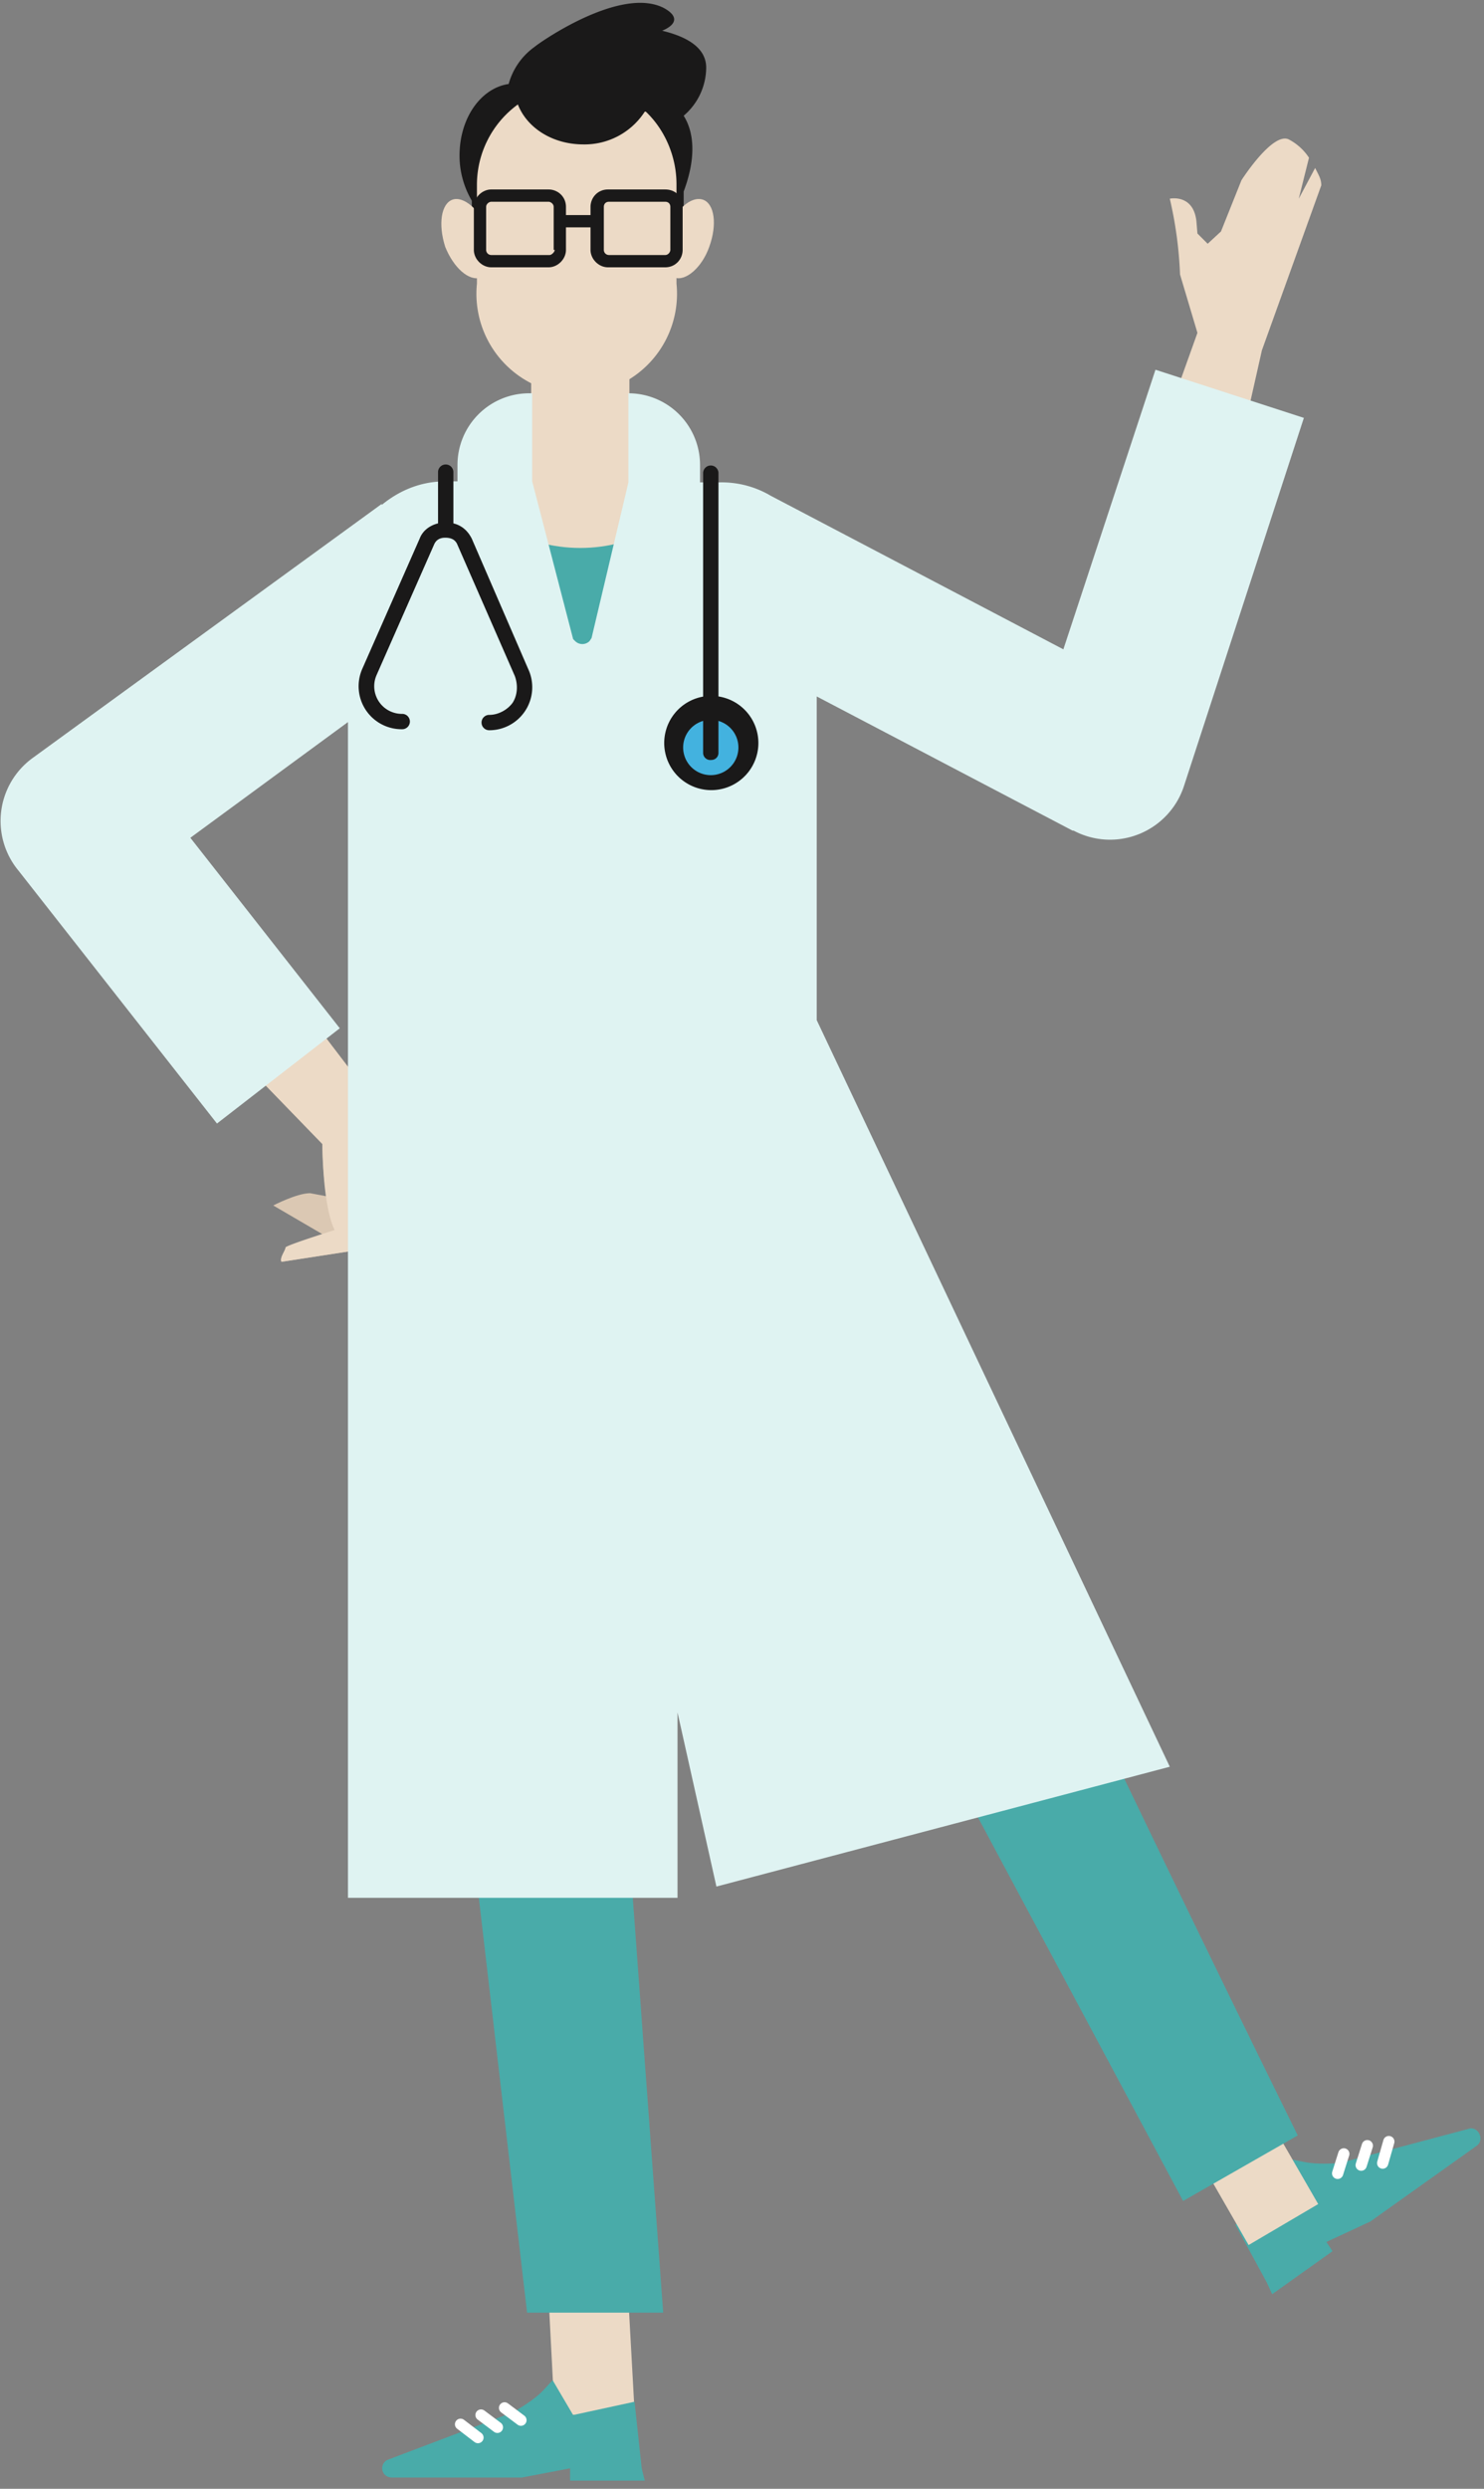
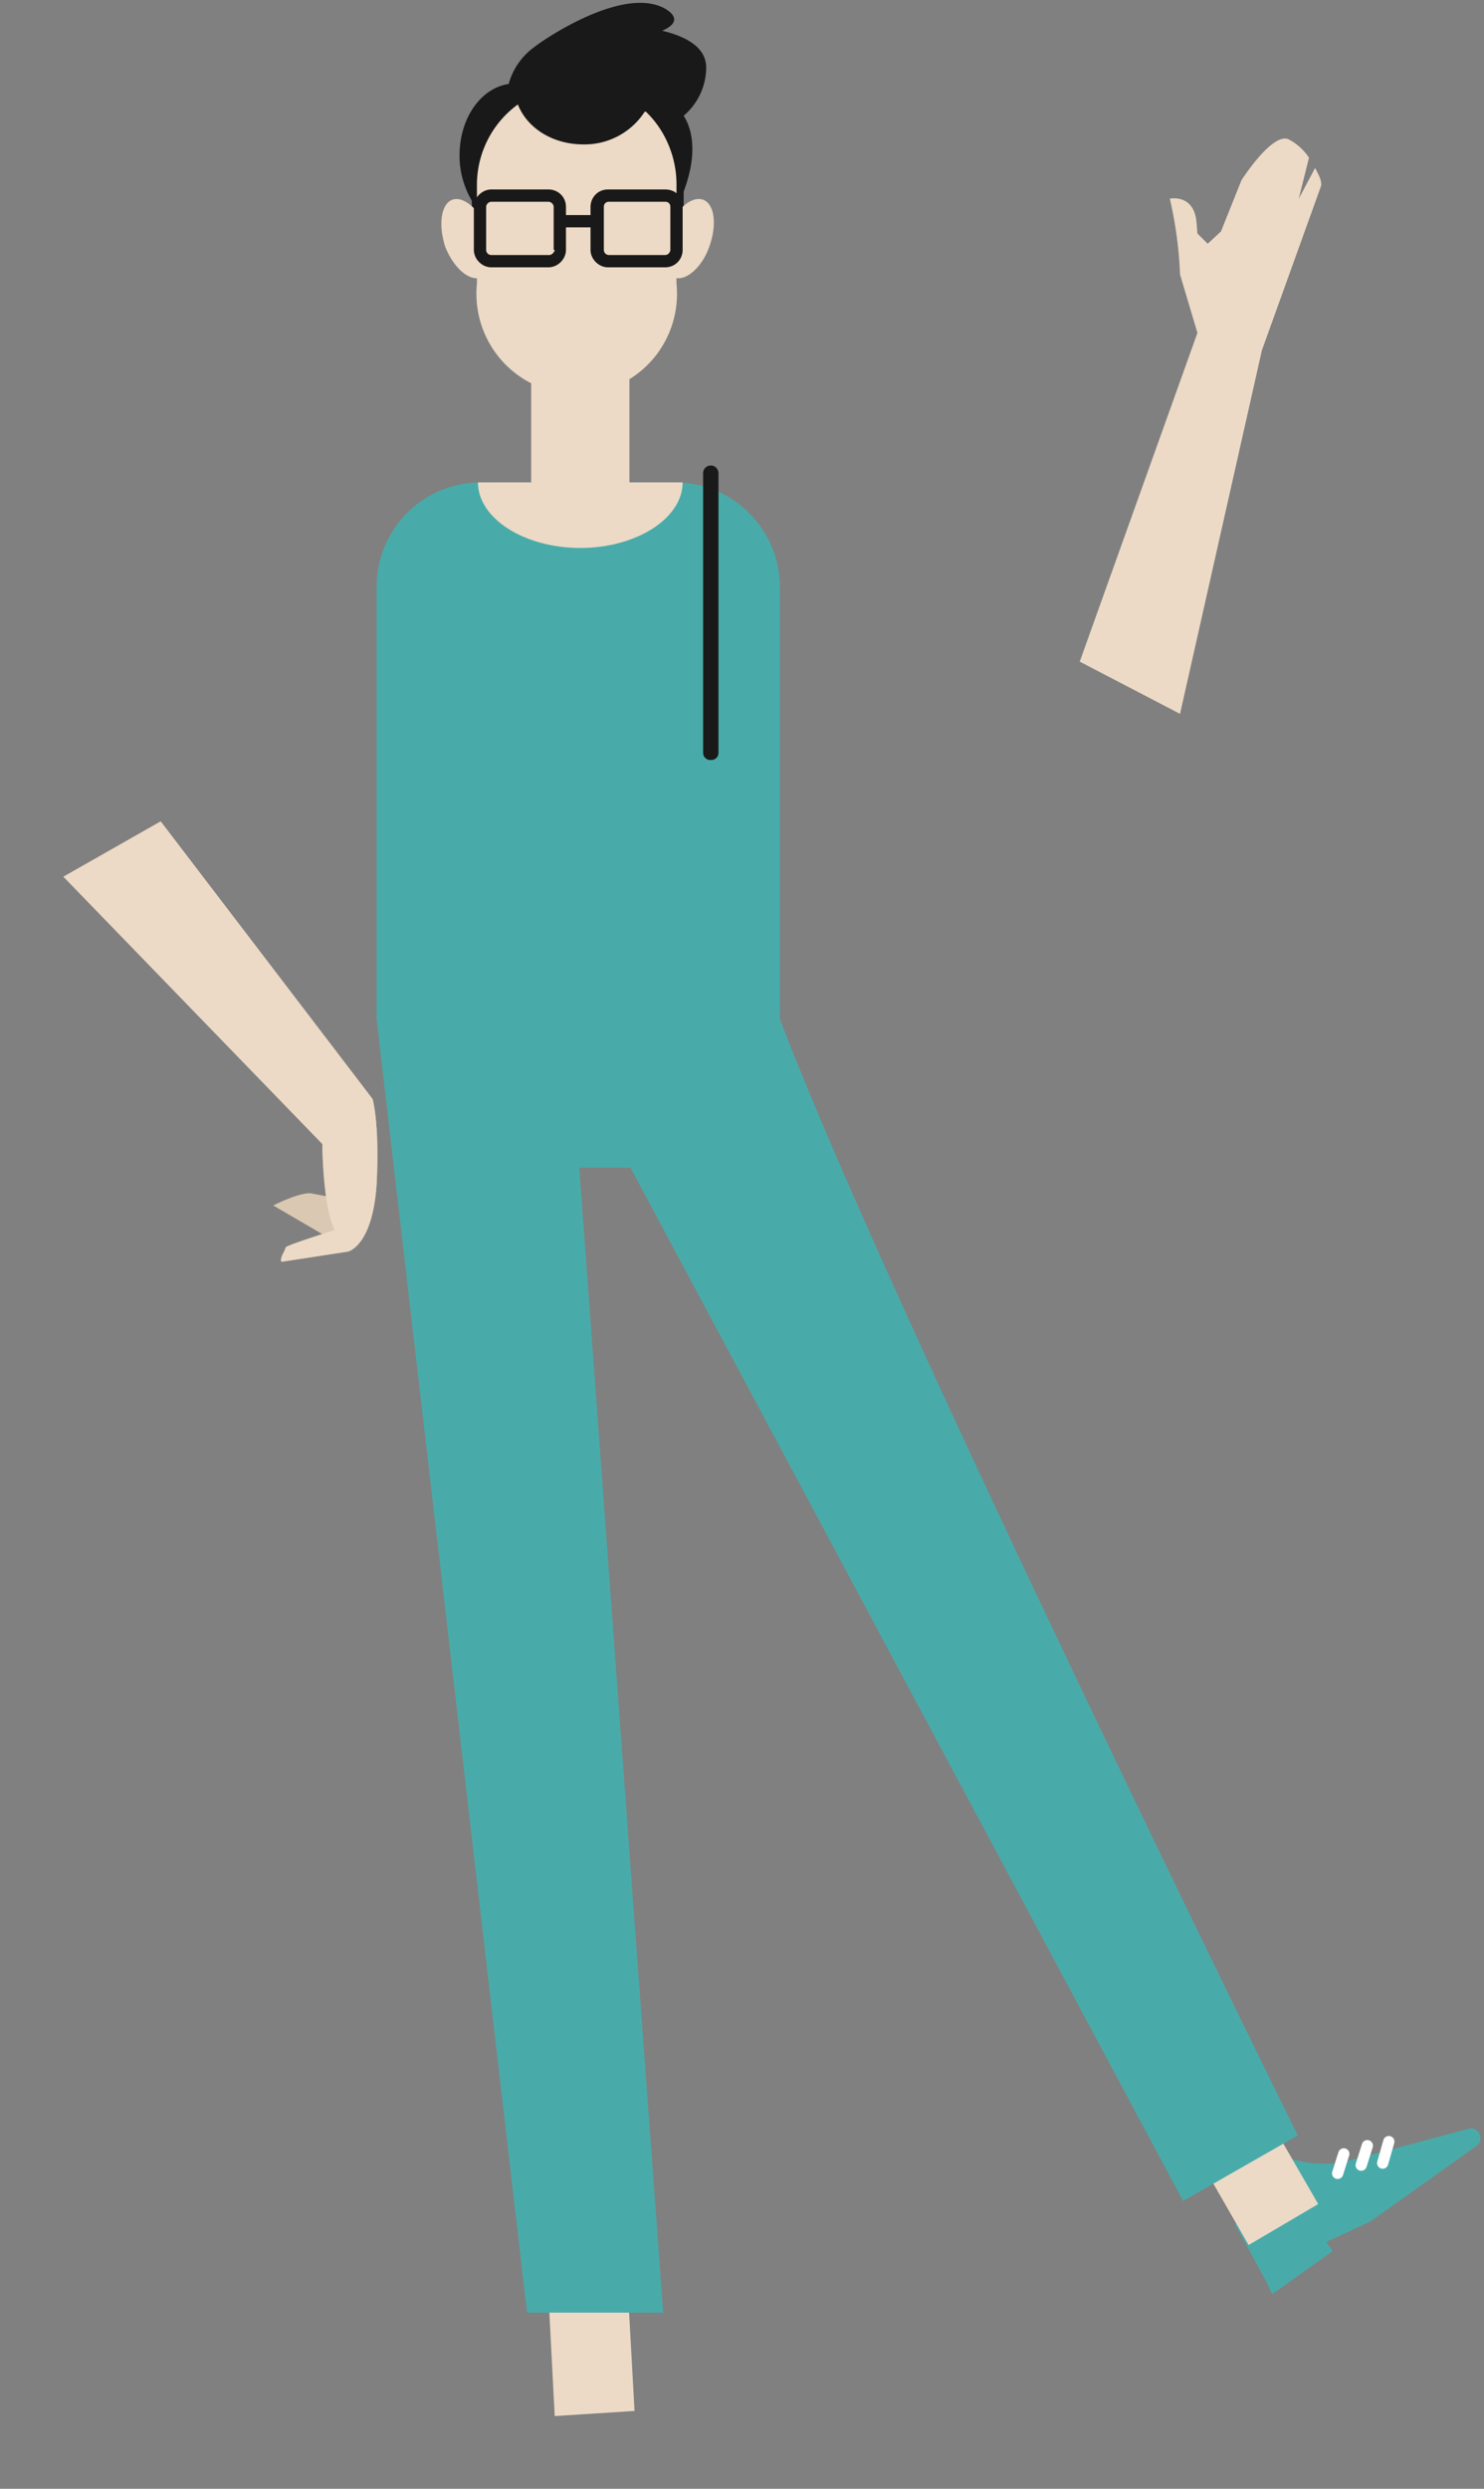
<svg xmlns="http://www.w3.org/2000/svg" width="145" height="243">
  <rect width="100%" height="100%" fill="#808080" stroke="none" />
  <g fill="none" fill-rule="evenodd">
    <path d="M124.3 224l-.5-1.1-3.1-5.7 5.6-2.5-.4-3.9c1.5.2 1.8.6 5 .4l12.8-3.4c.9 0 1.3 1.2.6 1.7l-10.4 7.4-4.3 2 .6.9-5.9 4.2z" fill="#49ABA9" fill-rule="nonzero" />
    <path stroke="#FFF" stroke-width="1.1" stroke-linecap="round" stroke-linejoin="round" d="M131.3 210.3l-.6 1.9M133.6 209.5l-.6 1.9M135.7 209.1l-.6 2.1" />
    <path fill="#ECDAC6" fill-rule="nonzero" d="M62 235.4l-7.8.5-1.5-29 7.7-.5z" />
-     <path d="M63 242.2l-.3-1.2-.7-6.5-6 1.3-2-3.4c-1 1-1 1.4-3.8 3.1l-12.4 4.7c-.8.5-.5 1.7.5 1.7H51l4.7-.9v1.2h7.2z" fill="#49ABA9" fill-rule="nonzero" />
-     <path stroke="#FFF" stroke-width="1.1" stroke-linecap="round" stroke-linejoin="round" d="M49.3 235.1l1.6 1.2M47 235.8l1.6 1.2M45 236.7l1.7 1.3" />
    <path d="M36.4 107.3L15.7 80.2l-9.5 5.4 25.3 26.1s0 2.6.4 5.1l-1.6-.3c-1.3 0-3.6 1.2-3.6 1.2l4.8 2.8-3.6 1.3c0 .3-.6 1-.4 1.4l6.5-1s2.4-.5 2.8-6.6c.3-6-.4-8.3-.4-8.3" fill="#DBC8B3" fill-rule="nonzero" />
    <path d="M36.4 107.3L15.7 80.2l-9.5 5.4 25.3 26.1s0 6 1.2 8.4c0 0-4.8 1.5-4.8 1.7 0 .3-.6 1-.4 1.4l6.5-1s2.4-.5 2.8-6.6c.3-6-.4-8.3-.4-8.3M128.5 16.4l-1.6 3 1-4a5.3 5.3 0 00-2-1.8c-1.6-.7-4.6 4-4.6 4l-2 5-1.3 1.2-1-1-.1-1.2c-.3-2.7-2.6-2.2-2.6-2.2a39 39 0 011 7.4l1.7 5.7-11.5 32.1 9.8 5.1 8-35.5 5.8-16.1c0-.6-.2-.9-.6-1.7M110.1 198.5l6.8-3.9 11.9 20.6-6.8 4z" fill="#ECDAC6" fill-rule="nonzero" />
    <path d="M36.8 99.5l14.7 126.3h13.3L56.6 114h5l54 100.9 11.2-6.4s-39.7-80.3-50.6-109H36.8zM76.2 99.5H36.8V57.3c0-5.6 4.5-10.2 10.2-10.2h19c5.6 0 10.2 4.6 10.2 10.2v42.2z" fill="#49ABA9" fill-rule="nonzero" />
    <path d="M69 6.6c0-1.9-1.8-3-4.3-3.6 1.2-.5 1.8-1.3.2-2.2-3.8-2-10.6 2.3-12.3 3.5a8.5 8.5 0 00-.4.3 6.6 6.6 0 00-2.5 3.6c-2.7.4-4.8 3.3-4.8 7 0 1.7.5 3.2 1.2 4.4v1.6c0 5.7 4.6 10.3 10.2 10.3h.3c5.6 0 10.2-4.6 10.2-10.3v-2.5c1.5-4 .7-6.3 0-7.4A6.2 6.2 0 0069 6.6" fill="#1A1919" fill-rule="nonzero" />
    <path d="M61.5 47.1V32.7h-9.6v14.4h-5.2c0 3.5 4.5 6.4 10 6.4s10-2.9 10-6.4h-5.2zM47.7 22.5c.7 2.2.4 4.2-.7 4.6-1.2.4-2.7-1-3.5-3-.7-2.2-.4-4.2.7-4.6 1.1-.4 2.7 1 3.5 3M65.2 22.5c-.8 2.2-.5 4.2.7 4.6 1.1.4 2.7-1 3.4-3 .8-2.2.5-4.2-.6-4.6-1.2-.4-2.7 1-3.5 3" fill="#ECDAC6" fill-rule="nonzero" />
    <path d="M63 10.9a7 7 0 01-6 3.2c-3 0-5.5-1.6-6.4-3.9a9.7 9.7 0 00-4 7.8v9.7a9.8 9.8 0 1019.5 0V18c0-2.8-1.2-5.4-3-7.1" fill="#ECDAC6" fill-rule="nonzero" />
    <path d="M65 18.5h-5.6c-1 0-1.7.8-1.7 1.7v.8h-2.4v-.8c0-1-.8-1.7-1.7-1.7H48c-.9 0-1.7.8-1.7 1.7v4.2c0 .9.8 1.7 1.7 1.7h5.6c.9 0 1.7-.8 1.7-1.7v-2.2h2.4v2.2c0 .9.8 1.7 1.7 1.7H65c1 0 1.7-.8 1.7-1.7v-4.2c0-1-.7-1.7-1.7-1.7m-10.8 5.9c0 .2-.3.5-.5.5H48a.5.5 0 01-.5-.5v-4.2c0-.3.3-.5.5-.5h5.6c.2 0 .5.2.5.5v4.2zm11.3 0c0 .2-.2.5-.5.5h-5.5a.5.5 0 01-.5-.5v-4.2c0-.3.2-.5.5-.5H65c.3 0 .5.2.5.5v4.2z" fill="#1A1919" fill-rule="nonzero" />
-     <path d="M104.9 81.1a7.6 7.6 0 0010.8-4.4l11.7-35.9-14.5-4.7-9 27.3-28.6-15a9.4 9.4 0 00-5-1.3h-1.9v-1.7a7 7 0 00-7-7v8.7l-3.6 15.2-.2.3a1 1 0 01-1.4 0l-.2-.2L52 47v-8.6h-.3a7 7 0 00-7 7V47h-1.2c-2.4 0-4.5.9-6.2 2.3v-.1L3.2 74A7.6 7.6 0 001.8 85l19.4 24.7 12-9.3-14.6-18.6L34 70.5v114.8h32.2v-18.1l3.8 17 44.3-11.7-34.5-72.9V68l25 13.1z" fill="#DFF3F2" fill-rule="nonzero" />
-     <path d="M51.6 65.3l-5.5-12.7c-.4-.8-1-1.3-1.8-1.5v-5a.7.7 0 00-1.5 0v5c-.8.2-1.5.7-1.8 1.5l-5.6 12.7a4.2 4.2 0 003.9 5.9.7.7 0 000-1.5 2.7 2.7 0 01-2.5-3.8l5.6-12.7c.2-.5.6-.7 1.1-.7.6 0 1 .2 1.2.7L50.3 66c.3.8.3 1.8-.2 2.6-.5.7-1.4 1.2-2.3 1.2a.7.7 0 100 1.5 4.2 4.2 0 003.8-6M65 73.5a4.6 4.6 0 119 0 4.6 4.6 0 01-9 0" fill="#1A1919" fill-rule="nonzero" />
-     <path d="M66.8 73.5a2.7 2.7 0 115.3 0 2.7 2.7 0 01-5.3 0" fill="#43B2DF" fill-rule="nonzero" />
    <path d="M69.5 74.2a.7.7 0 01-.8-.7V46.2a.7.7 0 011.5 0v27.3c0 .4-.3.7-.7.7" fill="#1A1919" fill-rule="nonzero" />
  </g>
</svg>